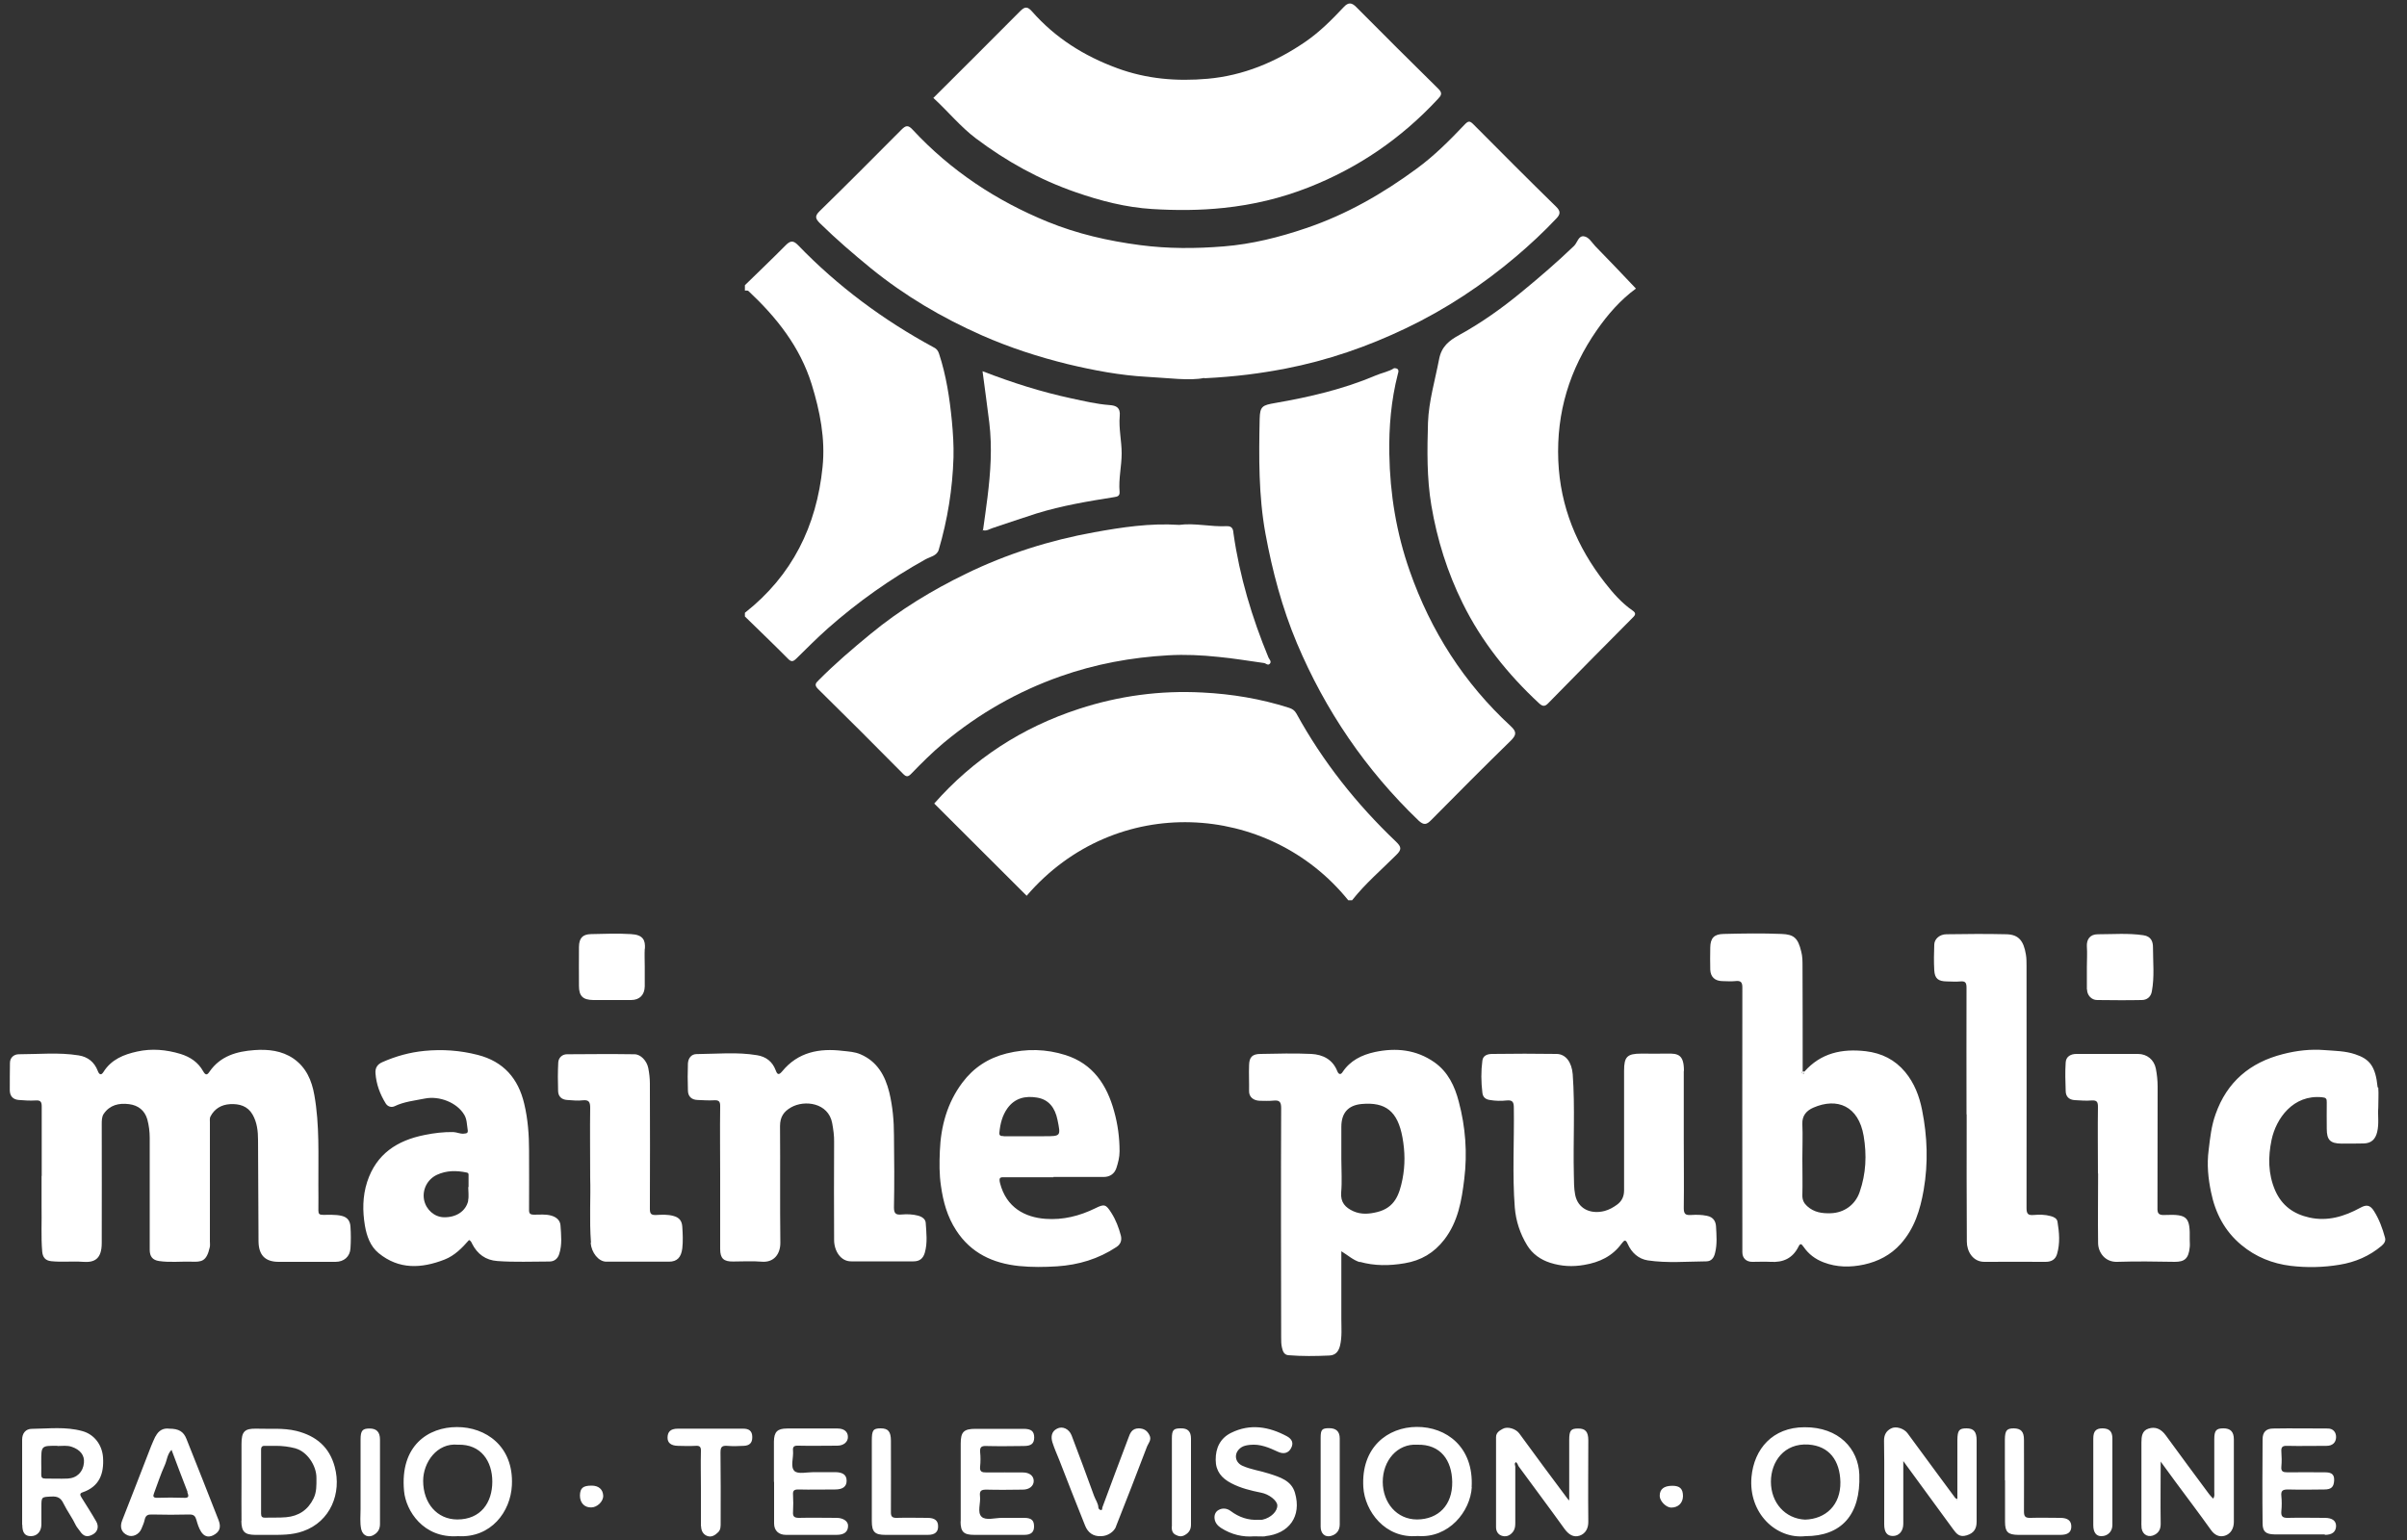
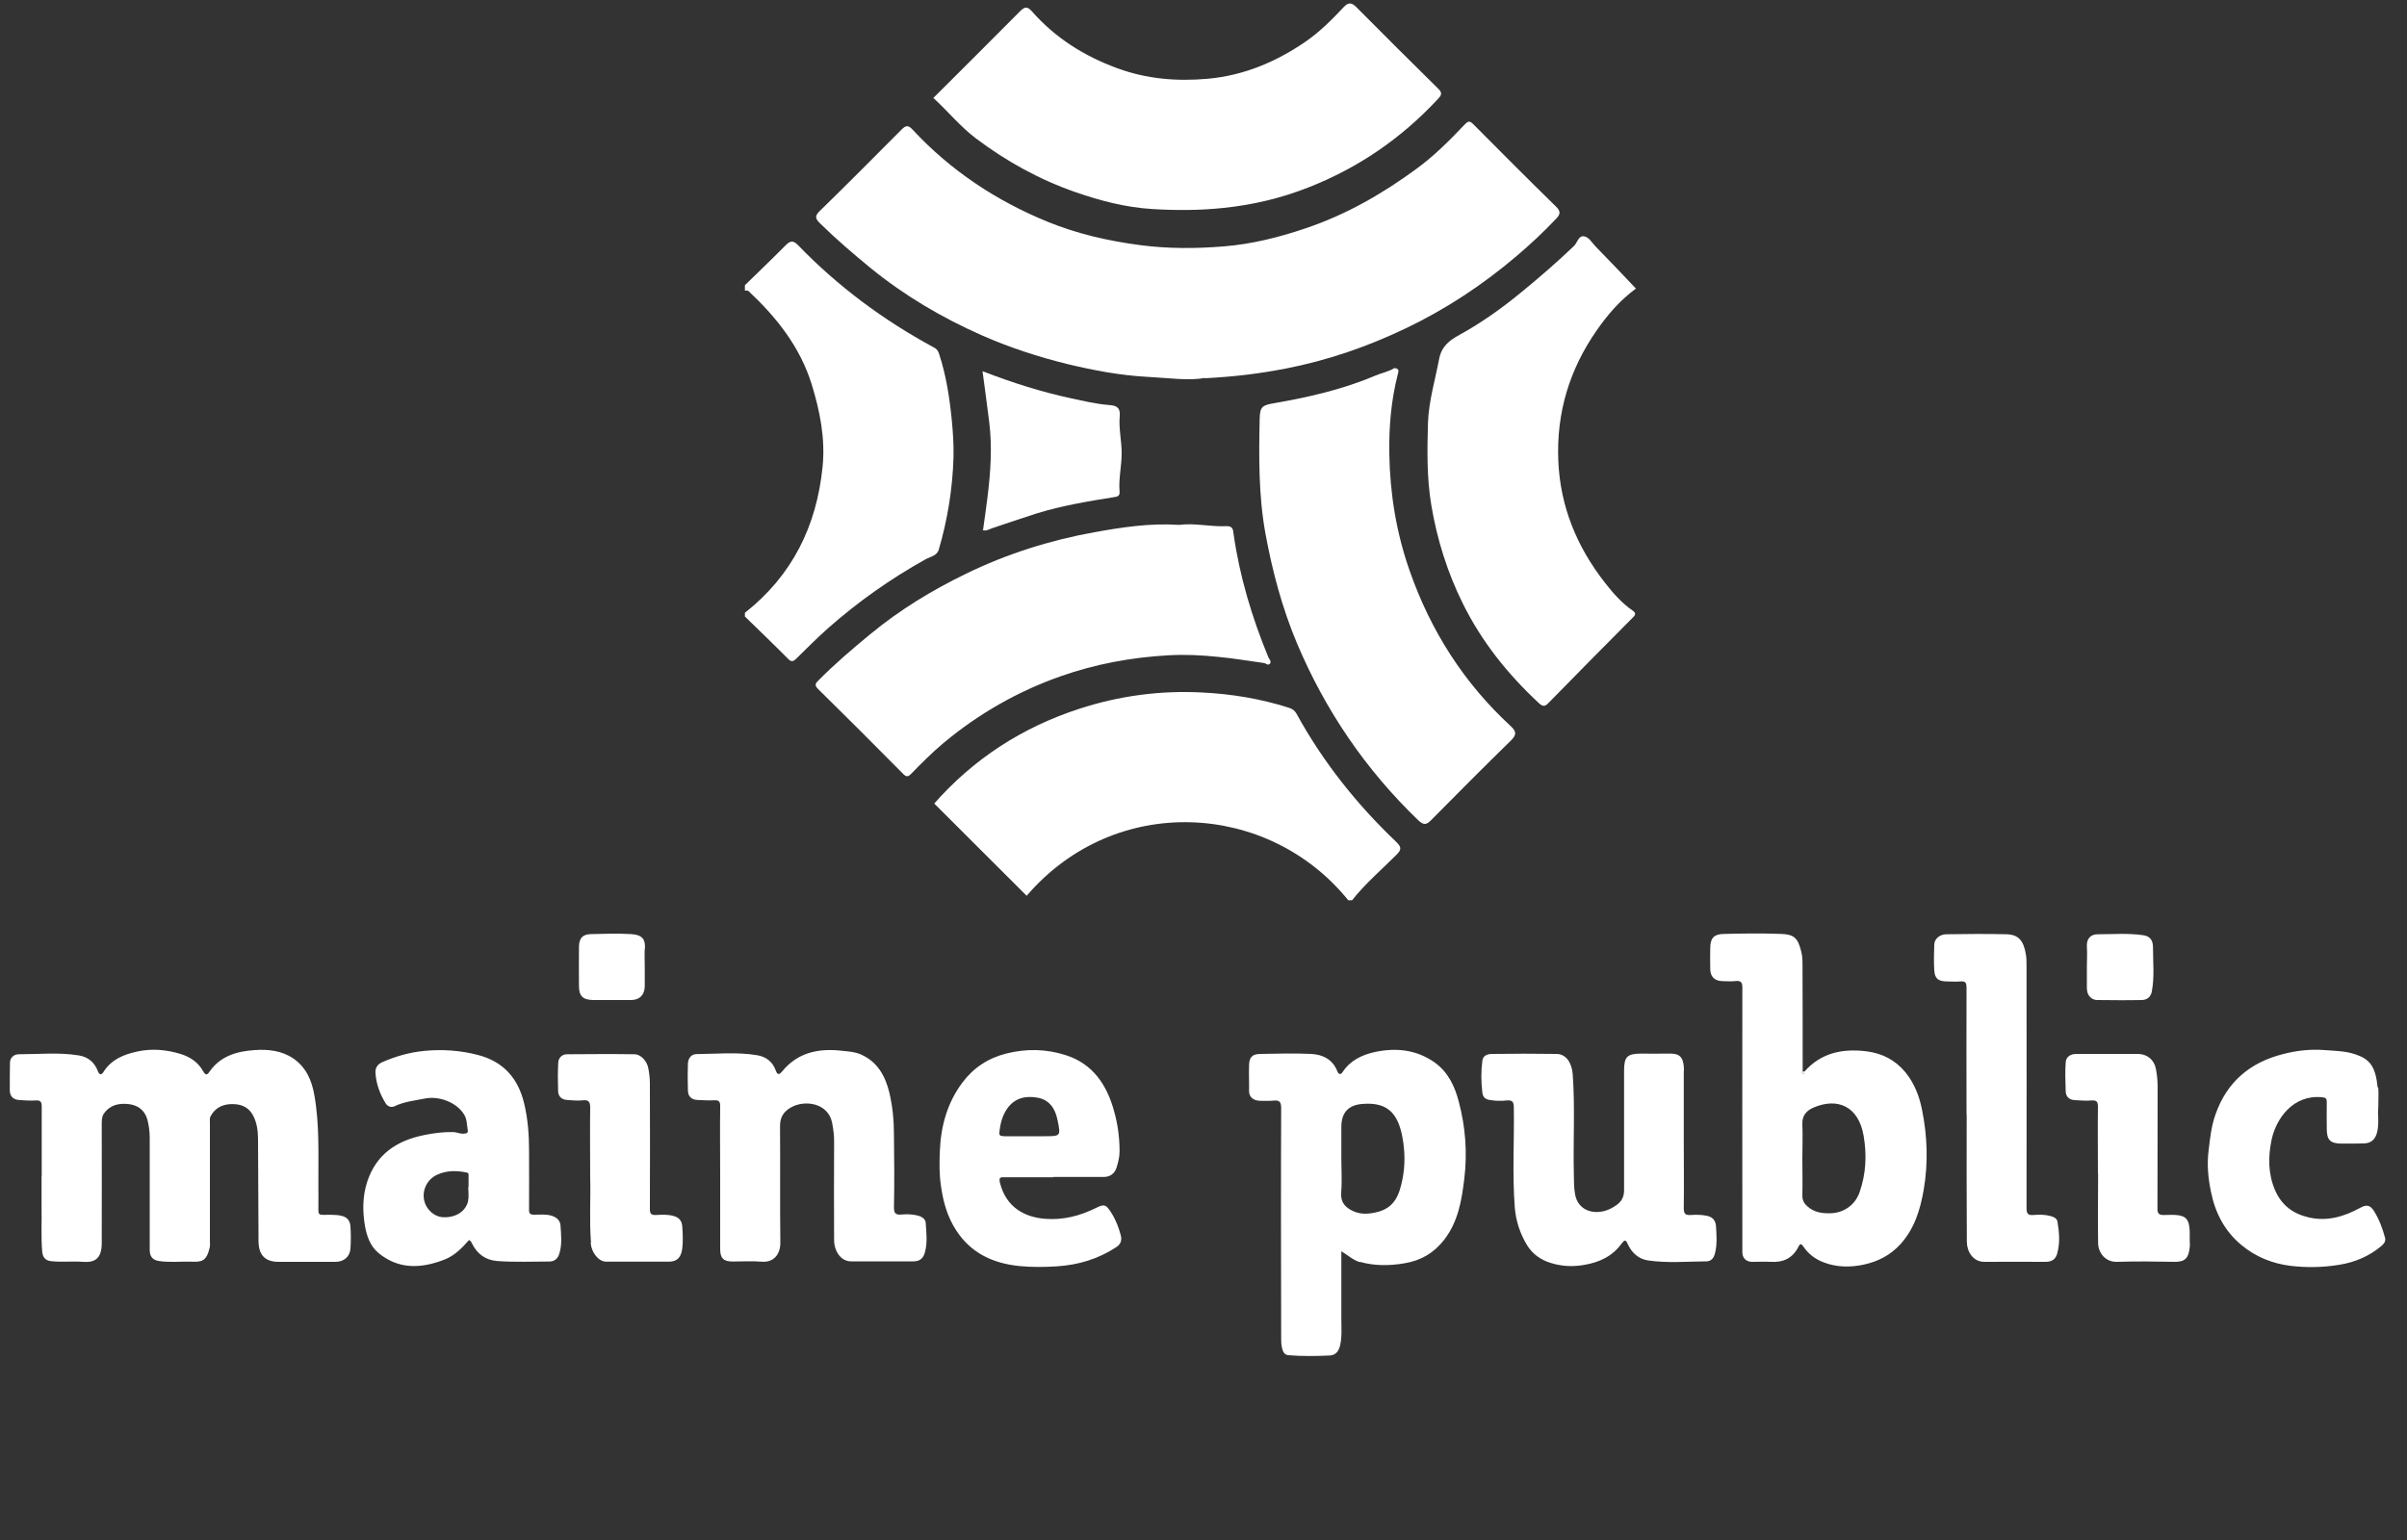
<svg xmlns="http://www.w3.org/2000/svg" id="logos" width="150" height="96" viewBox="0 0 150 96">
  <rect x="0" y="0" width="150" height="96" fill="#333333" stroke="none" />
  <defs>
    <style>.cls-1{fill:#fff;}</style>
  </defs>
  <g>
    <path class="cls-1" d="m84.02,56.12c-4.96-6.15-14.51-6.72-20.04-.28-1.92-1.92-3.84-3.83-5.76-5.75,2.44-2.77,5.46-4.74,9.02-5.9,2.51-.82,5.08-1.16,7.7-1.02,1.82.09,3.63.39,5.38.95.2.06.36.16.47.36,1.64,2.99,3.74,5.64,6.21,7.99.34.33.36.49.01.83-.93.93-1.93,1.78-2.75,2.82h-.23Z" />
    <path class="cls-1" d="m46.42,17.78c.85-.83,1.7-1.64,2.53-2.48.29-.29.47-.34.78-.02,2.48,2.57,5.31,4.67,8.45,6.37.18.09.27.19.34.4.45,1.37.66,2.77.8,4.2.07.76.12,1.51.1,2.27-.06,1.96-.37,3.88-.92,5.75-.11.38-.54.44-.83.6-2.19,1.22-4.21,2.65-6.09,4.31-.67.6-1.3,1.23-1.94,1.86-.22.22-.33.24-.56,0-.87-.88-1.77-1.74-2.66-2.61,0-.08,0-.15,0-.23,2.95-2.32,4.47-5.41,4.84-9.09.18-1.76-.16-3.47-.68-5.16-.73-2.34-2.19-4.17-3.94-5.81-.04-.04-.14-.02-.22-.03,0-.11,0-.23,0-.34Z" />
    <path class="cls-1" d="m75.04,23.56c-.88.19-2.24,0-3.57-.07-1.66-.09-3.3-.4-4.93-.79-1.83-.45-3.61-1.03-5.34-1.79-2.49-1.1-4.8-2.46-6.92-4.18-1.1-.9-2.17-1.82-3.18-2.81-.28-.28-.35-.44-.02-.76,1.71-1.67,3.4-3.37,5.09-5.07.27-.27.42-.32.71,0,2.37,2.55,5.21,4.43,8.42,5.74,1.84.75,3.77,1.19,5.75,1.45,1.74.23,3.48.22,5.21.08,1.75-.14,3.47-.57,5.14-1.14,2.51-.85,4.77-2.15,6.89-3.71,1.08-.79,2.04-1.75,2.97-2.73.26-.28.35-.24.58-.01,1.7,1.71,3.4,3.42,5.13,5.11.29.28.28.47.02.74-.79.84-1.63,1.62-2.5,2.36-2.1,1.78-4.38,3.29-6.87,4.48-2.4,1.15-4.89,2.01-7.52,2.52-1.52.29-3.04.5-5.05.6Z" />
    <path class="cls-1" d="m58.15,6.12c1.83-1.83,3.64-3.62,5.43-5.43.3-.3.46-.28.73.02,1.45,1.65,3.24,2.78,5.31,3.54,1.84.68,3.72.83,5.64.66,2.23-.2,4.24-1.04,6.08-2.3.89-.61,1.65-1.37,2.39-2.16.29-.32.51-.3.8,0,1.69,1.7,3.38,3.39,5.09,5.07.3.29.2.43-.03.67-2.27,2.44-4.94,4.27-8.04,5.49-1.7.67-3.46,1.09-5.29,1.28-1.49.16-2.98.16-4.46.07-1.63-.1-3.22-.51-4.77-1.05-2.25-.78-4.31-1.92-6.21-3.35-.97-.73-1.74-1.69-2.66-2.53Z" />
    <path class="cls-1" d="m86.89,22.95c.34,0,.26.24.22.37-.42,1.64-.56,3.31-.53,4.98.04,2.48.44,4.93,1.27,7.29,1.31,3.74,3.38,6.99,6.3,9.68.38.35.35.55,0,.9-1.67,1.63-3.32,3.29-4.96,4.95-.28.29-.46.34-.79.03-3.29-3.16-5.81-6.86-7.58-11.06-.92-2.19-1.53-4.49-1.96-6.83-.43-2.36-.41-4.76-.36-7.15.02-.79.17-.85.98-.99,2.13-.37,4.24-.86,6.24-1.71.39-.17.83-.24,1.16-.46Z" />
    <path class="cls-1" d="m73.49,32.72c.96-.13,1.96.13,2.96.08.4-.02.4.29.42.46.38,2.67,1.15,5.24,2.18,7.73.05.11.22.26.07.4-.12.11-.24-.05-.36-.06-.94-.13-1.88-.29-2.83-.38-1.04-.11-2.08-.16-3.12-.1-2.3.13-4.54.54-6.72,1.31-2.67.94-5.08,2.32-7.26,4.13-.72.6-1.38,1.26-2.03,1.93-.21.22-.32.23-.54,0-1.75-1.77-3.51-3.53-5.28-5.27-.24-.24-.16-.36.03-.54,1.02-1.03,2.12-1.97,3.24-2.89,1.83-1.51,3.84-2.73,5.96-3.76,2.53-1.23,5.21-2.08,7.98-2.58,1.72-.31,3.47-.58,5.29-.46Z" />
    <path class="cls-1" d="m101.96,17.98c-.97.71-1.75,1.6-2.44,2.59-1.71,2.45-2.53,5.14-2.41,8.14.12,2.88,1.16,5.38,2.91,7.62.5.64,1.04,1.26,1.72,1.73.2.14.21.25.02.43-1.77,1.78-3.53,3.56-5.28,5.35-.21.22-.35.2-.57,0-1.95-1.81-3.59-3.86-4.76-6.24-.95-1.92-1.59-3.96-1.95-6.09-.29-1.73-.26-3.45-.21-5.17.05-1.33.44-2.63.69-3.94.15-.8.62-1.17,1.28-1.53,1.38-.76,2.67-1.68,3.89-2.69,1.11-.91,2.2-1.85,3.24-2.85.21-.2.27-.64.61-.6.32.04.5.39.72.62.84.86,1.67,1.73,2.53,2.64Z" />
    <path class="cls-1" d="m61.26,33.05c.09-.69.2-1.37.28-2.06.19-1.55.3-3.09.11-4.65-.13-1.04-.27-2.08-.42-3.2,1.86.72,3.66,1.29,5.52,1.69.79.17,1.58.36,2.39.42.43.03.69.16.64.68-.07.78.12,1.55.12,2.33,0,.8-.2,1.59-.13,2.39.02.26-.12.31-.34.34-1.63.26-3.26.53-4.84,1.02-.92.29-1.83.61-2.74.91-.19.06-.37.2-.6.13h.01Z" />
    <path class="cls-1" d="m61.24,33.04s-.02.05-.03.07c0-.01,0-.03,0-.03.01-.01.03-.02.05-.03,0,0-.01,0-.01,0Z" />
  </g>
  <path class="cls-1" d="m2.6,73.3c0-1.44,0-2.89,0-4.33,0-.3-.09-.39-.38-.37-.35.02-.7,0-1.05-.03-.36-.03-.55-.24-.56-.59,0-.57,0-1.15.01-1.72,0-.34.26-.54.55-.54,1.24,0,2.49-.13,3.73.07.58.09.98.42,1.19.96.09.25.22.3.36.07.49-.78,1.27-1.09,2.1-1.27.9-.2,1.81-.12,2.7.15.61.19,1.1.52,1.41,1.08.16.28.26.23.4.02.68-.98,1.7-1.26,2.8-1.34.85-.06,1.7.03,2.43.53.79.55,1.14,1.36,1.3,2.28.33,1.86.24,3.74.25,5.62,0,.52.01,1.04,0,1.56,0,.22.06.28.28.28.39.01.77-.03,1.16.06.4.09.54.35.56.68.03.45.03.9,0,1.35-.03.52-.41.84-.93.84-1.18,0-2.36,0-3.54,0-.84,0-1.25-.41-1.26-1.28-.01-2.1-.02-4.21-.03-6.31,0-.55-.06-1.1-.34-1.59-.31-.54-.83-.68-1.4-.65-.55.03-.98.29-1.23.78-.05.1-.03.25-.03.37,0,2.47,0,4.94,0,7.4,0,.13.02.26-.01.38-.2.89-.52.91-1.14.89-.67-.02-1.35.06-2.02-.04-.4-.06-.58-.28-.58-.7,0-2.33,0-4.66,0-6.98,0-.39-.05-.78-.15-1.15-.16-.56-.57-.88-1.14-.95-.63-.08-1.2.05-1.58.61-.12.18-.12.42-.12.65,0,2.47.01,4.94,0,7.4,0,1.04-.5,1.22-1.17,1.17-.66-.05-1.32.03-1.98-.04-.38-.04-.53-.26-.56-.6-.08-.94-.02-1.88-.04-2.82,0-.63,0-1.26,0-1.89Zm109.74-6.37c-.09-.02-.08-.09,0-.14,0-2.19,0-4.37-.01-6.56,0-.3,0-.62-.08-.91-.2-.85-.46-1.07-1.22-1.1-1.21-.05-2.42-.03-3.62,0-.59.01-.82.26-.83.84-.01.46-.01.93,0,1.39.02.45.29.7.75.71.27,0,.54.03.8,0,.38-.05.46.09.45.45-.01,4.96,0,9.93,0,14.89,0,.52,0,1.04,0,1.56,0,.38.25.6.62.6.38,0,.76-.02,1.14,0,.78.05,1.37-.22,1.73-.93.11-.23.18-.22.33,0,.31.45.72.76,1.24.96.83.32,1.68.32,2.52.14.87-.19,1.66-.59,2.28-1.28.87-.97,1.22-2.12,1.44-3.37.29-1.68.23-3.34-.1-4.99-.17-.86-.48-1.67-1.05-2.36-.64-.77-1.46-1.18-2.46-1.3-1.49-.17-2.8.11-3.83,1.28,0,.07,0,.16-.08.15Zm-.02,3.15c-.03-.54.27-.85.68-1.03,1.49-.65,2.82-.11,3.14,1.76.2,1.19.15,2.35-.25,3.5-.27.79-.96,1.29-1.79,1.32-.55.02-1.05-.05-1.48-.44-.2-.18-.3-.38-.3-.66.02-.77,0-1.54,0-2.31,0-.72.03-1.43,0-2.14Zm-27.58,8.58c.92.26,1.85.25,2.79.09,1.03-.17,1.84-.65,2.48-1.48.86-1.12,1.08-2.44,1.24-3.77.2-1.62.08-3.24-.34-4.82-.25-.97-.67-1.86-1.52-2.46-1.13-.79-2.39-.92-3.71-.64-.82.18-1.54.53-2.02,1.26-.12.18-.24.13-.32-.06-.29-.74-.9-1.04-1.62-1.08-1.05-.05-2.11-.02-3.16,0-.52,0-.71.2-.72.71-.02.53.01,1.07,0,1.6-.01.38.28.6.67.61.28,0,.56.02.84-.01.38-.04.49.07.49.47-.02,4.77-.01,9.53,0,14.3,0,.21,0,.42.05.63.05.21.12.44.39.47.85.07,1.71.06,2.57.02.39-.02.57-.26.66-.62.13-.55.08-1.11.08-1.66,0-1.4,0-2.79,0-4.22.41.25.73.55,1.15.68Zm-1.15-8.41c0-.86.41-1.35,1.27-1.43,1.48-.13,2.24.44,2.54,2.09.16.88.17,1.73,0,2.6-.19.93-.46,1.78-1.59,2.05-.49.12-.98.16-1.46-.05-.51-.23-.82-.55-.77-1.18.06-.68.01-1.37.01-2.06s0-1.34,0-2.02Zm-38.71,3.15c0,1.49,0,2.97,0,4.46,0,.59.22.79.81.78.59,0,1.18-.04,1.77.01.78.07,1.17-.49,1.17-1.17-.03-2.43,0-4.85-.02-7.28,0-.57.23-.91.69-1.17.84-.48,2.32-.29,2.56.98.07.39.13.79.12,1.19-.01,2.03-.01,4.07,0,6.1,0,.66.4,1.34,1.07,1.33,1.29,0,2.58,0,3.88,0,.36,0,.59-.16.7-.53.18-.62.1-1.24.06-1.86-.01-.24-.22-.39-.48-.46-.34-.09-.69-.1-1.03-.07-.35.03-.47-.06-.47-.44.03-1.5.02-3,0-4.5,0-.9-.08-1.79-.29-2.67-.26-1.05-.75-1.93-1.8-2.38-.35-.15-.72-.17-1.09-.21-1.47-.18-2.8.07-3.79,1.28-.21.25-.3.2-.4-.07-.2-.54-.6-.85-1.16-.94-1.25-.21-2.51-.08-3.77-.07-.33,0-.52.26-.54.58-.02.56-.02,1.12,0,1.68,0,.37.22.59.6.6.34.01.67.04,1.01.02.31-.02.41.06.4.39-.02,1.47,0,2.94,0,4.42,0,0,0,0,0,0Zm60.06-6.65c0-1-.36-1.09-1.05-1.07-.53.01-1.07,0-1.6,0-.89,0-1.08.19-1.08,1.07,0,2.48,0,4.96,0,7.45,0,.4-.15.68-.43.89-.23.17-.49.32-.79.4-.86.22-1.66-.13-1.83-1.02-.08-.42-.07-.83-.08-1.24-.05-2.09.08-4.17-.07-6.26-.06-.75-.43-1.26-1-1.27-1.33-.02-2.67-.02-4,0-.26,0-.58.06-.63.41-.09.67-.08,1.34,0,2.01.03.27.19.41.46.45.35.06.7.07,1.05.03.39-.04.45.12.45.47.03,2.07-.1,4.14.06,6.21.07.84.33,1.63.77,2.35.33.54.84.9,1.44,1.09.69.22,1.39.26,2.12.13.95-.16,1.75-.54,2.32-1.32.19-.25.26-.27.39.02.24.54.67.93,1.25,1.02,1.21.18,2.43.07,3.64.06.32,0,.48-.22.55-.52.14-.55.09-1.11.06-1.66-.02-.31-.16-.58-.57-.66-.34-.07-.66-.07-.99-.05-.34.02-.45-.06-.45-.43.02-1.43,0-2.86,0-4.29,0-1.42,0-2.83,0-4.25Zm-75.52,10.78c.33.65.85,1.03,1.58,1.08,1.08.08,2.16.03,3.24.03.31,0,.52-.18.61-.47.19-.58.12-1.19.08-1.78-.02-.3-.23-.51-.57-.61-.36-.1-.72-.06-1.07-.06-.26,0-.33-.07-.32-.33.01-1.22,0-2.44,0-3.66,0-.98-.07-1.96-.3-2.92-.37-1.58-1.29-2.64-2.9-3.05-1.09-.28-2.19-.36-3.32-.25-.92.09-1.78.33-2.62.7-.3.13-.46.35-.43.7.05.68.28,1.3.64,1.88.14.22.38.25.55.17.6-.29,1.25-.35,1.89-.48.9-.18,2,.25,2.45,1.01.17.28.16.59.21.9.05.26-.05.26-.24.28-.23.02-.43-.09-.65-.1-.6-.01-1.19.06-1.78.18-1.72.34-3.02,1.18-3.59,2.93-.29.9-.29,1.82-.14,2.72.11.64.33,1.29.86,1.72,1.26,1.03,2.66.96,4.1.4.64-.25,1.1-.73,1.53-1.22.11.05.15.14.19.22Zm-.24-2.68c-.15.66-.76,1.05-1.52,1.03-.58-.01-1.1-.46-1.23-1.07-.13-.64.2-1.3.81-1.58.59-.27,1.2-.27,1.83-.14.15.03.13.11.13.2,0,.24,0,.48,0,.71,0,0-.01,0-.02,0,0,.28.05.57-.01.84Zm36.47-1.48c1.04,0,2.08,0,3.12,0,.4,0,.68-.2.8-.55.11-.34.2-.68.2-1.05,0-.85-.11-1.68-.34-2.5-.45-1.64-1.32-2.96-3.03-3.5-1.2-.38-2.42-.41-3.67-.1-1.15.29-2.06.89-2.75,1.81-.95,1.26-1.35,2.73-1.41,4.28-.03.72-.04,1.44.07,2.17.14.99.39,1.91.95,2.77.92,1.42,2.29,2.05,3.91,2.22.79.08,1.59.07,2.38.02,1.34-.09,2.57-.46,3.69-1.2.28-.18.35-.44.28-.72-.13-.49-.31-.97-.59-1.41-.34-.54-.44-.57-1-.29-.98.48-2.01.74-3.1.66-1.28-.09-2.45-.7-2.84-2.23-.09-.37.03-.37.3-.36,1.01,0,2.02,0,3.03,0h0Zm-3.1-2.55c-.15,0-.29,0-.27-.21.05-.55.18-1.07.5-1.52.46-.64,1.12-.79,1.84-.67.76.12,1.13.66,1.28,1.38.21,1.03.22,1.03-.83,1.03h-.93c-.53,0-1.07,0-1.6,0Zm85.62-3.04c-.13-1.31-.49-1.76-1.4-2.06-.62-.21-1.27-.21-1.91-.26-.87-.07-1.74.03-2.59.25-2.05.52-3.49,1.73-4.2,3.75-.26.72-.34,1.47-.43,2.23-.12.9-.03,1.78.15,2.63.26,1.28.84,2.42,1.89,3.29.9.75,1.94,1.16,3.07,1.3,1.01.12,2.03.1,3.05-.07.98-.16,1.86-.54,2.62-1.18.16-.14.27-.3.21-.51-.16-.58-.36-1.14-.69-1.66-.24-.38-.47-.41-.85-.2-.99.54-2.03.86-3.17.61-.99-.22-1.72-.74-2.14-1.7-.44-1.03-.44-2.08-.22-3.14.28-1.33,1.34-2.84,3.15-2.66.24.02.3.09.29.32-.01.55,0,1.09,0,1.64,0,.71.22.92.91.93.46,0,.93,0,1.39-.01.47-.01.73-.25.84-.71.13-.53.03-1.06.07-1.51,0-.48.03-.87,0-1.26Zm-25.61,1.67c0,2.65-.01,5.3.01,7.95,0,.6.37,1.26,1.09,1.26,1.28-.01,2.56,0,3.83,0,.34,0,.6-.14.7-.48.2-.67.14-1.35.03-2.02-.03-.2-.22-.3-.42-.35-.35-.1-.72-.1-1.07-.07-.35.03-.44-.08-.44-.43.01-5.03,0-10.07,0-15.1,0-.24,0-.48-.04-.71-.14-.87-.47-1.24-1.2-1.26-1.25-.03-2.5-.02-3.75,0-.42,0-.75.29-.76.64-.02.53-.03,1.07,0,1.6.03.53.25.69.78.7.28,0,.56.03.84,0,.32-.03.39.08.39.39-.01,2.64,0,5.27,0,7.91,0,0,0,0,0,0Zm-85.75,8.03c.05.61.49,1.16.96,1.17,1.31,0,2.61,0,3.92,0,.51,0,.76-.27.83-.83.05-.44.03-.9,0-1.34-.02-.34-.16-.58-.55-.68-.36-.1-.72-.08-1.08-.06-.32.01-.39-.08-.39-.39.01-2.61.01-5.22,0-7.82,0-.32-.04-.64-.1-.95-.09-.45-.47-.86-.86-.86-1.4-.02-2.81-.01-4.21,0-.29,0-.52.21-.54.51-.03.59-.03,1.18-.01,1.76,0,.35.21.56.57.58.32.02.65.06.97.02.39-.04.46.12.46.47-.02,1.36,0,2.72,0,4.37.04,1.16-.06,2.6.05,4.04Zm93.94-4.31c0,1.44-.02,2.89,0,4.33.01.57.43,1.19,1.2,1.16,1.19-.04,2.39-.02,3.58,0,.6,0,.86-.19.93-.91.02-.15,0-.31,0-.46.03-1.43-.13-1.61-1.57-1.55-.4.02-.45-.13-.44-.47.01-2.51,0-5.02.01-7.53,0-.38-.04-.75-.11-1.12-.11-.56-.55-.92-1.12-.92-.59,0-1.18,0-1.77,0-.69,0-1.38,0-2.06,0-.35,0-.65.16-.67.53-.04.59-.02,1.18,0,1.77,0,.36.21.56.57.58.35.02.7.05,1.05.02.33-.02.39.1.39.4-.02,1.39,0,2.78,0,4.16,0,0,.02,0,.03,0Zm-.69-11.5c0,.37.28.67.63.67.93.01,1.85.02,2.78,0,.32,0,.57-.19.63-.54.17-.91.07-1.83.07-2.75,0-.33-.1-.68-.6-.75-.95-.14-1.9-.06-2.84-.06-.51,0-.7.35-.68.75.03.43,0,.87,0,1.3,0,.46,0,.92,0,1.39Zm-89.87-2.53c.03-.51-.09-.87-.87-.91-.82-.05-1.65-.02-2.48,0-.54.01-.75.25-.76.8,0,.81-.01,1.62,0,2.43,0,.64.25.87.89.88.78,0,1.57,0,2.36,0,.53,0,.84-.32.85-.85,0-.41,0-.81,0-1.22,0-.38-.02-.76,0-1.13Zm72.16,7.66c-.07.05-.09.12,0,.14.09.02.08-.08.08-.15-.03,0-.06,0-.09,0Z" />
-   <path class="cls-1" d="m134.65,91.17c0,1.27-.02,2.55,0,3.82,0,.3-.09.52-.35.67-.38.22-.77.04-.84-.39-.02-.17-.01-.34-.01-.51,0-1.61,0-3.23,0-4.84,0-.37.04-.73.43-.86.44-.15.8.02,1.09.42.89,1.22,1.79,2.44,2.69,3.65.07.1.16.18.26.29.11-.15.07-.3.07-.43,0-1.09,0-2.18,0-3.27,0-.55.12-.68.57-.68.44,0,.65.21.65.69,0,1.71,0,3.43,0,5.14,0,.41-.19.74-.55.86-.34.11-.65-.03-.88-.36-.72-1.01-1.47-2-2.21-3-.29-.4-.58-.8-.87-1.19l-.03-.07s0,.05-.01.07Zm-40.17-.03s.06.08.09.12c.02.05.04.11.07.15.95,1.3,1.92,2.59,2.86,3.9.25.34.55.55.94.42.37-.13.55-.46.54-.89-.02-1.68,0-3.37,0-5.05,0-.54-.18-.74-.63-.74-.46,0-.56.12-.56.73,0,1.22,0,2.43,0,3.65h0s0,.07,0,.1c-.02-.01-.04-.03-.05-.04-.03-.03-.05-.06-.08-.1-.49-.65-.97-1.3-1.46-1.96-.51-.69-1.01-1.38-1.52-2.07-.21-.29-.73-.46-1.03-.29-.18.1-.42.22-.42.52,0,1.87,0,3.74,0,5.61,0,.28.15.49.41.55.28.07.52-.07.68-.31.1-.16.11-.34.11-.53,0-1.16,0-2.32,0-3.48-.01-.1-.08-.21.04-.28Zm27.49,2.28s0,.06,0,.09c-.02-.01-.04-.03-.05-.04-.03-.03-.05-.06-.08-.1-.35-.47-.7-.94-1.05-1.42-.64-.87-1.28-1.74-1.92-2.61-.22-.29-.72-.46-1.03-.29-.29.15-.44.4-.43.78.03,1.73,0,3.46.01,5.19,0,.5.18.73.54.73.38,0,.65-.3.65-.76,0-.61,0-1.22,0-1.83v-2.08c1.08,1.48,2.09,2.86,3.1,4.24.21.29.4.53.85.39.46-.14.62-.42.62-.86,0-1.69,0-3.37,0-5.06,0-.54-.18-.75-.63-.75-.46,0-.56.12-.57.72,0,1.22,0,2.44,0,3.66h0Zm-106.93,1.39c.01.68.21.86.85.87.3,0,.6,0,.89,0,.71,0,1.41.02,2.11-.23,1.71-.6,2.41-2.38,1.97-4.01-.33-1.23-1.15-1.93-2.39-2.24-.83-.2-1.66-.11-2.48-.14-.75-.02-.94.18-.94.95,0,.78,0,1.56,0,2.34,0,.82-.01,1.64,0,2.46Zm3.37-4.52c.7.18,1.32,1.05,1.31,1.85,0,.43.02.86-.18,1.27-.35.72-.93,1.1-1.71,1.17-.44.04-.88.01-1.31.03-.18,0-.25-.06-.25-.25,0-1.33,0-2.66,0-3.98,0-.22.09-.26.28-.25.21.01.42,0,.64,0,.42,0,.82.05,1.24.16Zm97.46,1.63c-.06-1.61-1.28-2.96-3.41-2.95-2,0-3.15,1.36-3.31,3.1-.2,2.24,1.52,3.89,3.36,3.69,2.23,0,3.45-1.31,3.36-3.84Zm-5.51.45c0-1.26.83-2.42,2.34-2.32,1.3.09,1.96,1,1.99,2.34.02,1.43-.91,2.3-2.2,2.34-1.25-.06-2.13-1.06-2.13-2.37Zm-18.65.34c.14-2.52-1.59-3.77-3.42-3.76-1.81.01-3.48,1.27-3.33,3.76.09,1.48,1.35,3.22,3.38,3.04,1.95.15,3.29-1.53,3.38-3.05Zm-1.21-.33c.02,1.44-.86,2.33-2.19,2.34-1.26,0-2.13-1.03-2.14-2.34,0-1.33.91-2.4,2.15-2.32,1.46-.04,2.16.98,2.18,2.32Zm-58.6.2c.12-2.43-1.64-3.63-3.43-3.62-1.76,0-3.56,1.14-3.29,3.99.11,1.21,1.19,2.96,3.36,2.81,2.07.12,3.28-1.53,3.36-3.17Zm-1.22-.22c0,1.32-.73,2.36-2.18,2.36-1.26,0-2.13-1.01-2.13-2.41,0-1.14.86-2.38,2.16-2.25,1.45-.05,2.15,1.04,2.15,2.3Zm-29.29,2.7c0,.49.17.7.53.7.39,0,.65-.28.66-.72,0-.37,0-.74,0-1.1,0-.64,0-.62.64-.65.38-.02.58.1.74.44.23.47.55.89.77,1.36.06.12.16.22.24.34.23.35.46.42.82.22.29-.16.39-.48.21-.8-.29-.51-.61-1-.92-1.5-.07-.12-.15-.25.06-.32,1.06-.36,1.35-1.17,1.28-2.19-.06-.78-.55-1.43-1.29-1.63-1.04-.29-2.1-.15-3.15-.14-.37,0-.6.27-.6.67,0,.89,0,1.78,0,2.67,0,.88,0,1.75,0,2.63Zm2.2-4.92c.29,0,.59-.05.88.05.53.18.81.53.76,1-.05.56-.43.95-1.01.98-.47.02-.94,0-1.4,0-.18,0-.25-.06-.25-.24.01-.27,0-.54,0-.81,0-1,0-1,1.01-.99Zm6.1-.61c-.09.2-.19.4-.27.61-.6,1.55-1.2,3.1-1.81,4.65-.16.41-.04.76.35.92.31.13.7-.05.85-.4.08-.19.17-.39.21-.59.06-.26.2-.32.45-.31.78.02,1.56.02,2.34,0,.27,0,.36.1.43.34.07.25.15.51.29.73.17.27.42.39.75.23.4-.2.52-.49.34-.95-.66-1.69-1.33-3.38-2-5.06-.18-.46-.48-.64-1.07-.64-.36-.05-.67.1-.86.49Zm1.98,3.48c.1.25.12.38-.22.36-.55-.02-1.1-.02-1.65,0-.26,0-.28-.09-.2-.29.22-.58.41-1.18.67-1.75.14-.31.15-.68.42-.95.33.88.66,1.76,1,2.63Zm48.19,1.82c0,.67.2.85.86.85,1.04,0,2.07,0,3.11,0,.42,0,.61-.17.61-.52,0-.38-.15-.53-.59-.54-.47,0-.94,0-1.41,0-.44,0-1.01.18-1.27-.07-.29-.28-.04-.86-.1-1.3-.04-.34.11-.39.41-.39.75.02,1.5.01,2.26,0,.41,0,.68-.23.68-.54,0-.32-.27-.53-.67-.53-.75,0-1.5-.01-2.26,0-.3,0-.45-.04-.41-.38.03-.29.03-.6,0-.89-.02-.29.06-.39.37-.38.78.02,1.56.01,2.34,0,.48,0,.65-.15.66-.52,0-.4-.18-.55-.67-.55-.99,0-1.99,0-2.98,0-.74,0-.93.19-.93.92,0,.79,0,1.59,0,2.38,0,.82,0,1.64,0,2.47Zm85.01.85c.46,0,.69-.18.71-.53.01-.34-.23-.53-.7-.53-.77,0-1.53-.02-2.3,0-.35.01-.44-.11-.41-.43.03-.31.03-.63,0-.93-.04-.36.11-.41.43-.41.75.02,1.5.01,2.25,0,.45,0,.59-.17.61-.57.02-.45-.26-.5-.61-.5-.77,0-1.53-.01-2.3,0-.28,0-.41-.05-.38-.36.03-.31.02-.62,0-.93-.02-.27.06-.37.35-.36.82.02,1.64,0,2.47,0,.36,0,.58-.2.59-.53.01-.3-.17-.55-.51-.55-1.13,0-2.27-.02-3.4,0-.46,0-.67.23-.67.68-.01,1.74-.02,3.48,0,5.22,0,.53.2.69.74.7.54.01,1.08,0,1.62,0,.51,0,1.02,0,1.53,0Zm-66.02.08c1.48-.15,2.28-1.23,1.85-2.7-.22-.77-.94-.98-1.62-1.2-.55-.18-1.13-.25-1.66-.49-.5-.23-.55-.84-.04-1.16.15-.09.33-.12.51-.14.64-.07,1.19.17,1.75.43.36.17.66.08.82-.23.17-.32.05-.56-.25-.73-1.13-.61-2.3-.81-3.49-.22-.67.33-.97.94-.96,1.69,0,.7.37,1.14.97,1.45.59.31,1.22.46,1.86.59.49.09,1,.49,1.01.79.01.37-.39.77-.91.89-.08.02-.17,0-.25.01-.66.04-1.23-.16-1.75-.55-.23-.17-.51-.2-.75-.06-.19.1-.28.31-.25.54.03.25.19.44.39.57.66.43,1.39.59,2.08.53.29,0,.49.02.69,0Zm-30.61-3.38c0,.86,0,1.73,0,2.59,0,.45.29.71.74.71,1.05,0,2.1,0,3.15,0,.48,0,.72-.19.72-.57,0-.28-.3-.49-.72-.49-.78,0-1.56-.02-2.34,0-.31,0-.39-.1-.37-.38.02-.35.02-.71,0-1.06-.02-.27.08-.33.33-.33.77.02,1.53,0,2.3,0,.48,0,.71-.19.71-.54,0-.36-.22-.53-.7-.54-.45,0-.91,0-1.36,0-.41,0-.97.14-1.19-.07-.27-.26-.05-.83-.09-1.26-.03-.27.08-.33.33-.32.81.02,1.62,0,2.43,0,.4,0,.67-.24.66-.55,0-.32-.24-.52-.64-.52-1.05,0-2.1,0-3.15,0-.61,0-.81.21-.82.81,0,.84,0,1.67,0,2.51h0Zm21.3,2.79c.65-1.65,1.3-3.3,1.93-4.97.08-.22.32-.44.16-.74-.14-.28-.34-.41-.66-.42-.44,0-.55.31-.66.62-.54,1.43-1.08,2.86-1.61,4.3-.03.07.02.19-.11.17-.06,0-.14-.09-.14-.14-.01-.28-.18-.49-.27-.74-.46-1.26-.92-2.52-1.4-3.77-.16-.41-.57-.6-.91-.42-.34.17-.39.5-.29.84.12.38.28.74.43,1.11.53,1.36,1.06,2.73,1.61,4.09.17.43.5.69,1,.66.39,0,.8-.26.93-.6Zm-25.85-.04c0,.28.12.51.36.61.28.12.52-.04.71-.23.16-.16.15-.38.15-.6,0-1.46.01-2.91-.01-4.37,0-.35.1-.43.42-.41.34.03.68.02,1.02,0,.34-.01.55-.16.54-.55,0-.39-.22-.52-.56-.52-1.36,0-2.72,0-4.08,0-.48,0-.63.22-.64.54-.01.34.21.52.65.53.37.01.74.02,1.1,0,.26-.02.34.07.33.33-.02.76,0,1.53,0,2.29,0,.79,0,1.58,0,2.38Zm81.26-2.85c0,.86,0,1.73,0,2.59,0,.63.18.8.81.81.88,0,1.76,0,2.64,0,.46,0,.67-.16.68-.5.01-.37-.21-.56-.68-.56-.62,0-1.25-.02-1.87,0-.33.01-.4-.1-.4-.41.01-1.49,0-2.97,0-4.46,0-.51-.19-.7-.63-.71-.44,0-.55.13-.56.68,0,.85,0,1.7,0,2.55h0Zm-70.62-.04c0,.86,0,1.73,0,2.59,0,.67.19.85.85.85.88,0,1.76,0,2.64,0,.44,0,.65-.18.64-.54,0-.35-.21-.52-.66-.52-.64,0-1.28-.02-1.91,0-.31.01-.38-.1-.37-.39.01-1.47,0-2.94,0-4.41,0-.58-.17-.78-.64-.78-.47,0-.55.12-.55.77,0,.81,0,1.61,0,2.42h0Zm-31.86.08c0,.58,0,1.16,0,1.74,0,.42-.05.85.04,1.27.1.43.5.57.85.31.23-.16.32-.37.32-.64,0-1.75,0-3.51,0-5.26,0-.48-.22-.69-.65-.69-.44,0-.56.13-.56.68,0,.86,0,1.73,0,2.59h0Zm50.55,2.85c0,.21.03.39.23.5.19.1.37.15.59.02.27-.15.38-.36.38-.65,0-1.79,0-3.57,0-5.36,0-.45-.2-.65-.64-.64-.46,0-.55.11-.55.64,0,.89,0,1.79,0,2.68,0,.94,0,1.87,0,2.81Zm9.28,0c0,.43.27.67.63.58.35-.09.56-.33.56-.73,0-.79,0-1.58,0-2.38,0-.99,0-1.98,0-2.97,0-.44-.23-.64-.66-.64-.45,0-.53.09-.53.61,0,.91,0,1.81,0,2.72,0,.93,0,1.87,0,2.8Zm48.15-.09c0,.45.19.69.51.68.39,0,.68-.29.68-.69,0-1.8,0-3.6,0-5.4,0-.44-.19-.62-.61-.63-.41,0-.58.17-.58.64,0,.89,0,1.79,0,2.68,0,.91,0,1.81,0,2.72Zm-27.02-1.83c0,.32.39.72.71.73.44,0,.73-.28.74-.71,0-.46-.19-.65-.66-.65-.53,0-.79.21-.79.63Zm-67.29-.02c0,.45.28.75.7.74.38,0,.77-.38.75-.74-.02-.39-.29-.62-.72-.62-.54,0-.72.15-.73.62Zm98.52-2.04h.02s-.02-.06-.03-.08c0,.02,0,.05-.01.07,0,0,.02.01.02.01Zm-12.7,2.24s0,0,0,0c-.04-.01-.08-.03-.13-.04.03.03.05.06.08.1.02-.02.04-.04.06-.05Zm-.06.05s.04.03.05.04c0-.03,0-.06,0-.09-.02.01-.04.03-.06.05Z" />
</svg>